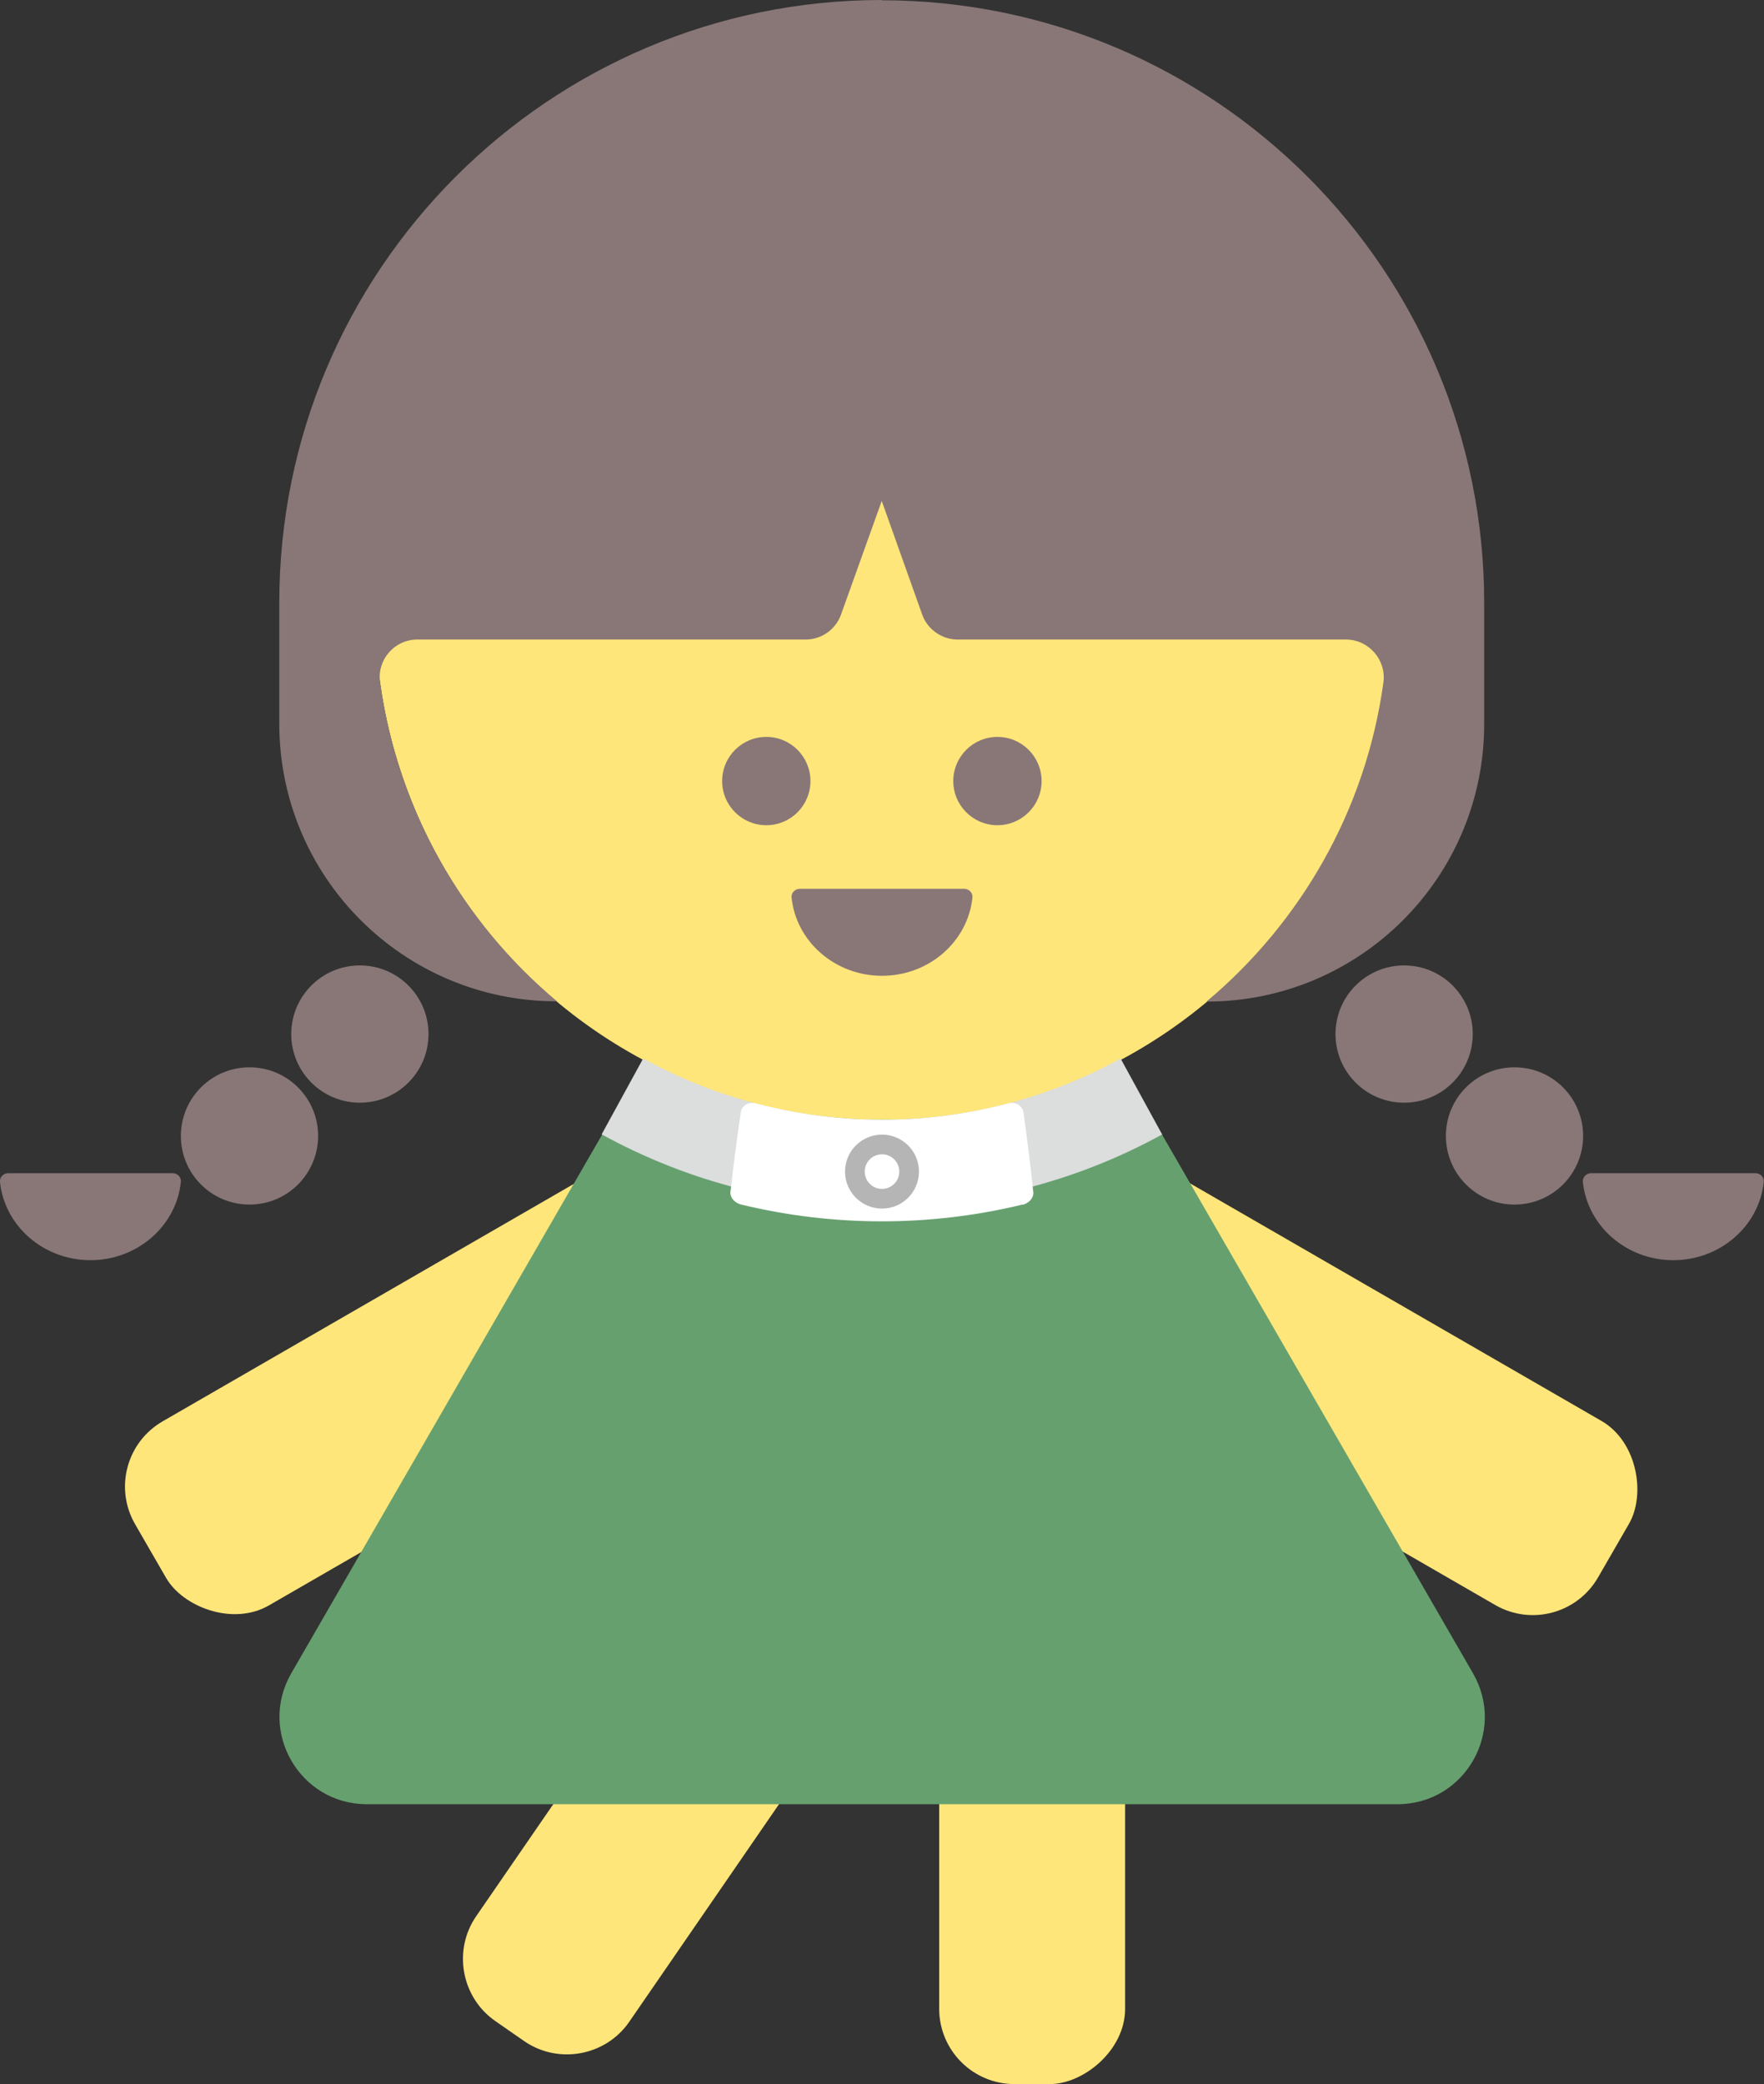
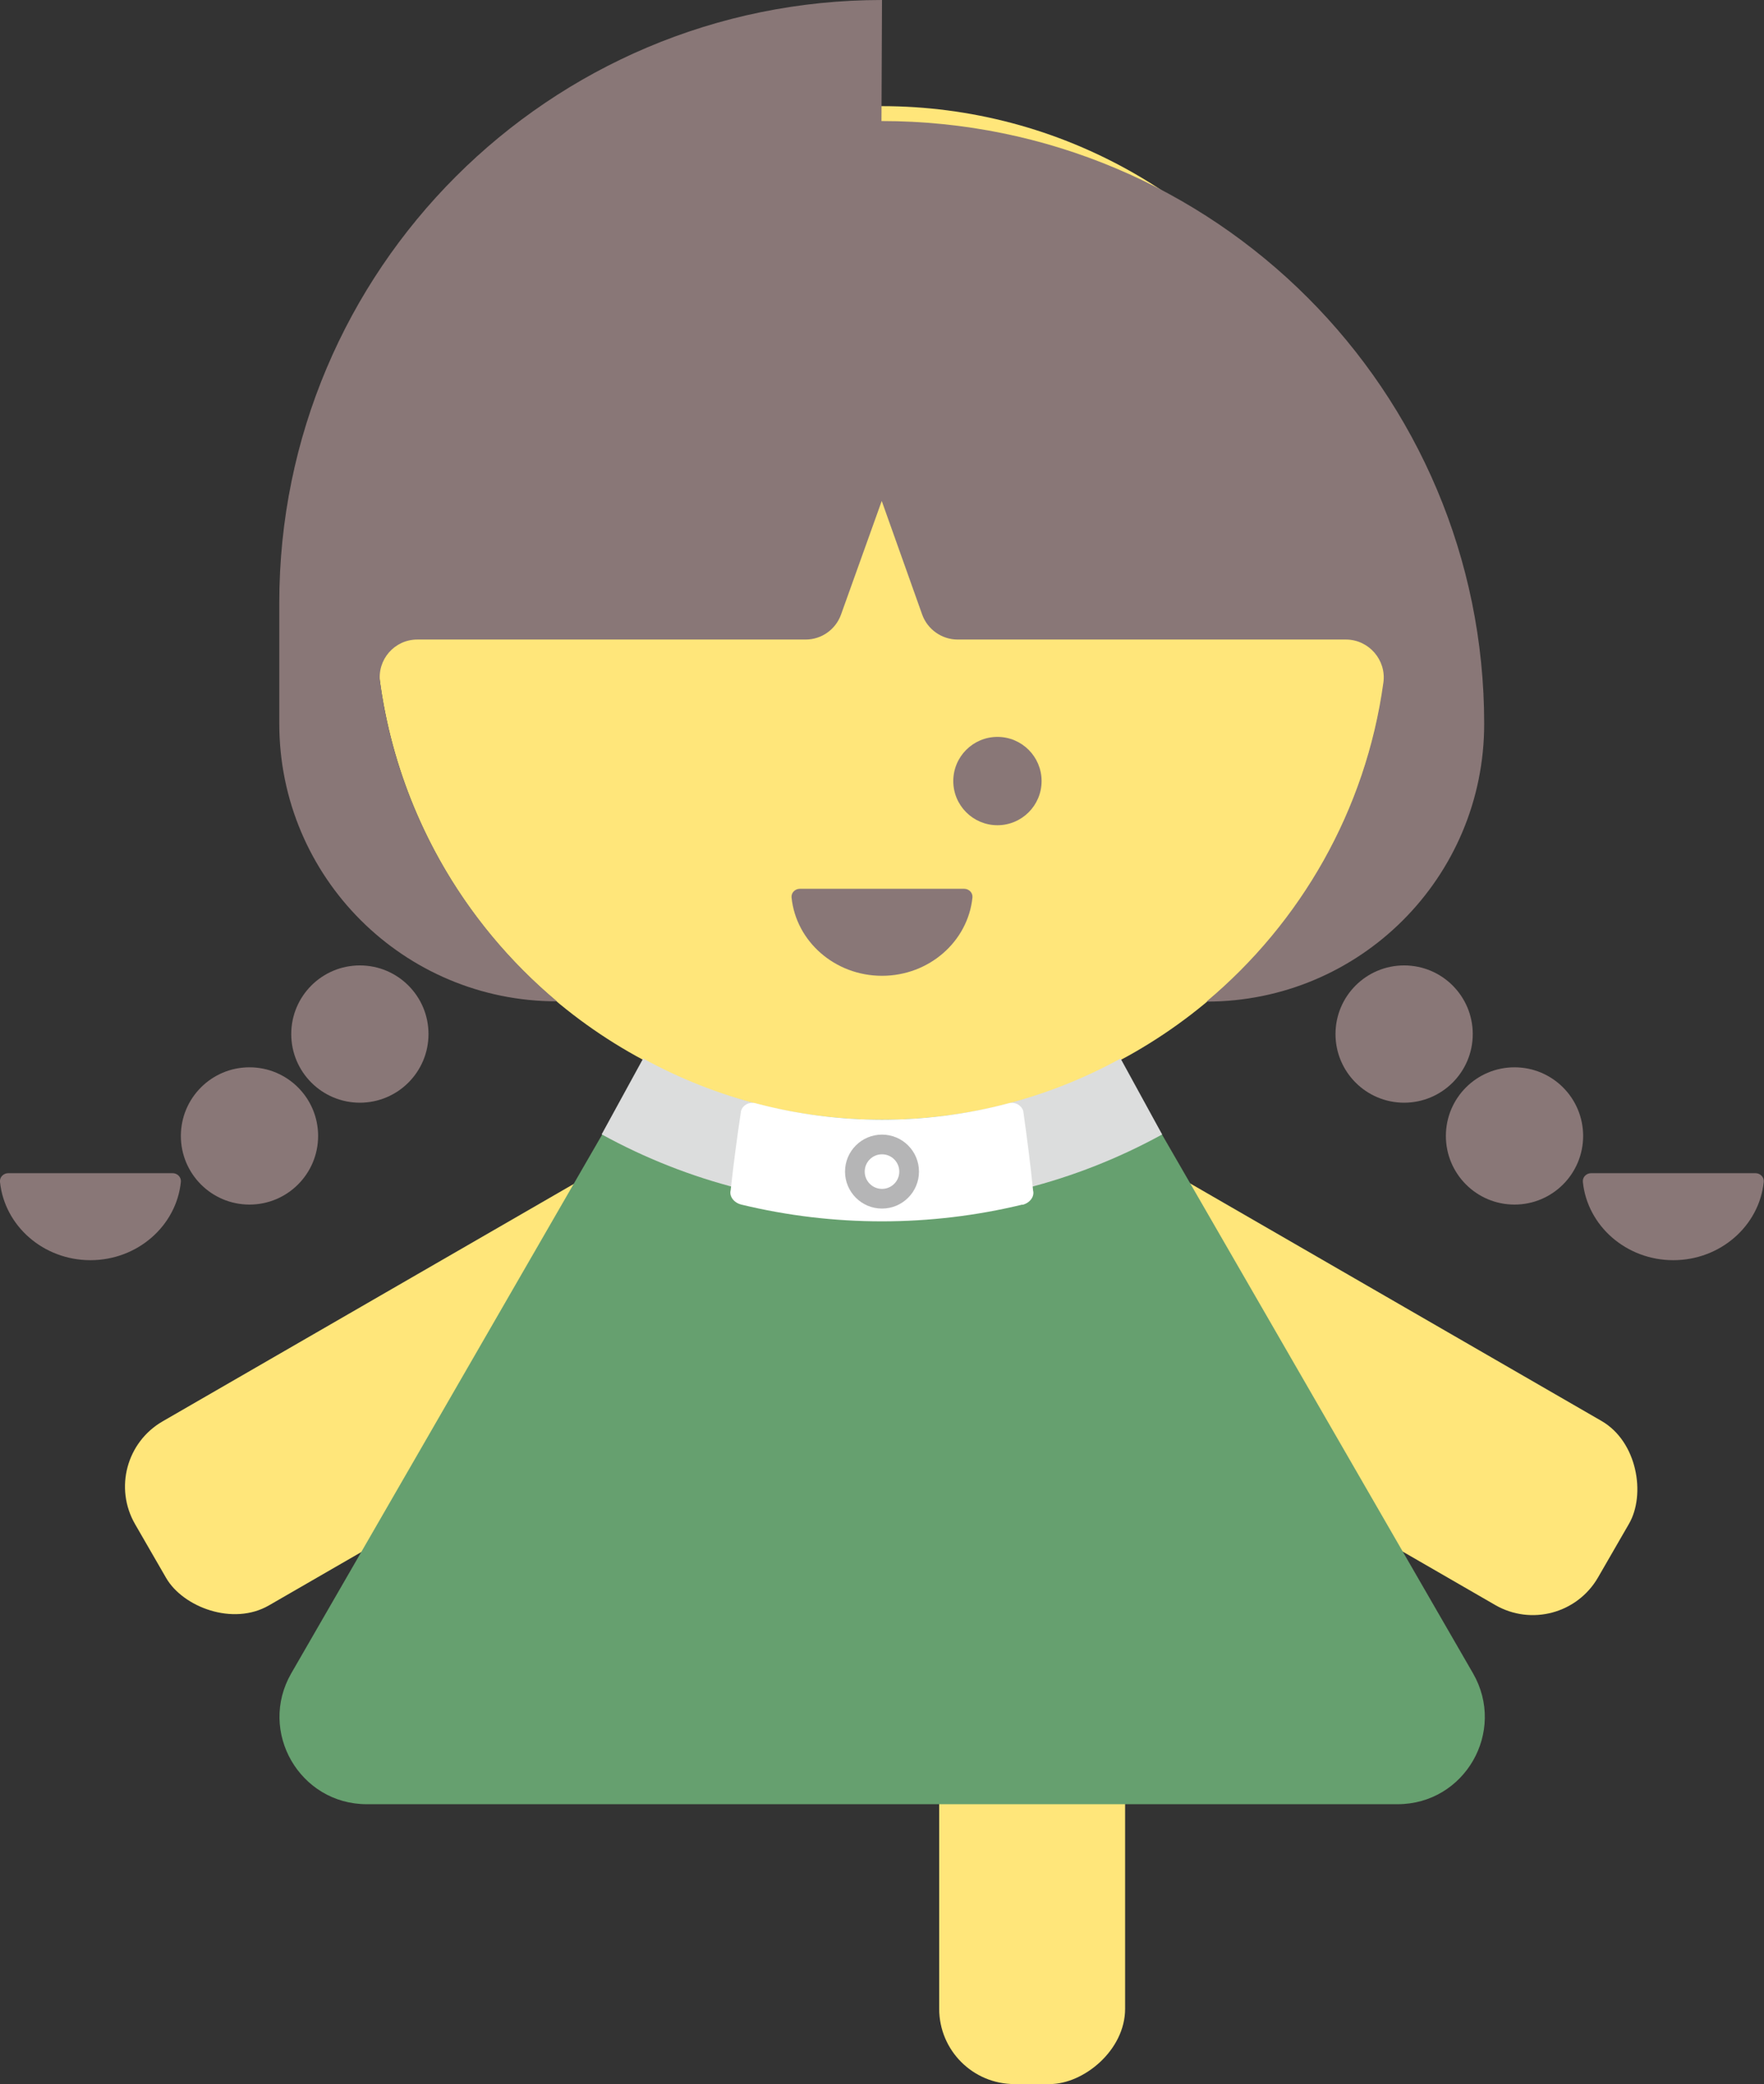
<svg xmlns="http://www.w3.org/2000/svg" id="_レイヤー_2" data-name="レイヤー 2" viewBox="0 0 66.32 78.34">
  <rect x="0" y="0" width="66.32" height="78.34" fill="#333333" stroke="none" />
  <defs>
    <style>
      .cls-1 {
        fill: #ffe67a;
      }

      .cls-2 {
        fill: #fff;
      }

      .cls-3 {
        fill: #dcdddd;
      }

      .cls-4 {
        fill: #b5b5b6;
      }

      .cls-5 {
        fill: #66a06f;
      }

      .cls-6 {
        fill: #897777;
      }
    </style>
  </defs>
  <g id="_レイヤー_1-2" data-name="レイヤー 1">
    <g>
      <g>
        <g>
-           <path class="cls-1" d="M29.48,67.54l-5.83,8.47c-.89,1.28-2.67,1.6-3.95.71l-1.08-.75c-1.28-.89-1.6-2.67-.71-3.95l5.83-8.47c.89-1.28,2.67-1.6,3.95-.71l1.08.75c1.28.89,1.6,2.67.71,3.95Z" />
          <rect class="cls-1" x="31.81" y="67.86" width="13.98" height="6.99" rx="2.83" ry="2.83" transform="translate(-32.55 110.15) rotate(-90)" />
        </g>
        <g>
          <rect class="cls-1" x="38.14" y="48.27" width="24.13" height="7.99" rx="2.83" ry="2.83" transform="translate(67.56 122.62) rotate(-150)" />
          <rect class="cls-1" x="4.04" y="48.27" width="24.13" height="7.99" rx="2.83" ry="2.83" transform="translate(-23.97 15.06) rotate(-30)" />
        </g>
        <path class="cls-5" d="M30.32,29.34L10.95,62.9c-1.26,2.19.32,4.92,2.84,4.92h38.75c2.53,0,4.1-2.73,2.84-4.92l-19.37-33.55c-1.26-2.19-4.42-2.19-5.68,0Z" />
        <circle class="cls-1" cx="33.16" cy="23.04" r="19.05" />
        <path class="cls-6" d="M33.16,36.68c-1.77,0-3.23-1.29-3.4-2.94-.02-.18.13-.33.31-.33h6.18c.18,0,.33.15.31.33-.17,1.65-1.63,2.94-3.4,2.94Z" />
        <g>
-           <circle class="cls-6" cx="28.81" cy="29.36" r="1.66" />
          <circle class="cls-6" cx="37.5" cy="29.36" r="1.66" />
        </g>
-         <path class="cls-6" d="M33.16,0h0C20.65,0,10.5,10.14,10.5,22.66v4.54c0,5.77,4.67,10.44,10.44,10.44h0c-3.54-2.97-5.99-7.19-6.65-11.99-.12-.85.54-1.61,1.4-1.61,3.47,0,11.74,0,14.6,0,.6,0,1.13-.38,1.33-.94l1.53-4.27,1.52,4.27c.2.56.74.94,1.33.94h14.6c.86,0,1.53.77,1.41,1.62-.66,4.8-3.11,9.02-6.65,11.99h0c5.77,0,10.44-4.67,10.44-10.44v-4.54c0-12.51-10.14-22.66-22.66-22.66Z" />
+         <path class="cls-6" d="M33.16,0h0C20.65,0,10.5,10.14,10.5,22.66v4.54c0,5.77,4.67,10.44,10.44,10.44h0c-3.54-2.97-5.99-7.19-6.65-11.99-.12-.85.54-1.61,1.4-1.61,3.47,0,11.74,0,14.6,0,.6,0,1.13-.38,1.33-.94l1.53-4.27,1.52,4.27c.2.56.74.94,1.33.94h14.6c.86,0,1.53.77,1.41,1.62-.66,4.8-3.11,9.02-6.65,11.99h0c5.77,0,10.44-4.67,10.44-10.44c0-12.51-10.14-22.66-22.66-22.66Z" />
        <g>
          <g>
            <path class="cls-6" d="M3.4,47.37c-1.77,0-3.23-1.29-3.4-2.94-.02-.18.13-.33.31-.33h6.18c.18,0,.33.15.31.33-.17,1.65-1.63,2.94-3.4,2.94Z" />
            <circle class="cls-6" cx="13.53" cy="38.87" r="2.58" />
            <circle class="cls-6" cx="9.38" cy="42.7" r="2.58" />
          </g>
          <g>
            <path class="cls-6" d="M59.51,44.43c-.02-.18.13-.33.31-.33h6.18c.18,0,.33.15.31.33-.17,1.65-1.63,2.94-3.4,2.94s-3.23-1.29-3.4-2.94Z" />
            <circle class="cls-6" cx="52.79" cy="38.87" r="2.58" />
            <circle class="cls-6" cx="56.94" cy="42.7" r="2.58" />
          </g>
        </g>
      </g>
      <g>
        <path class="cls-3" d="M43.7,42.64c-6.56,3.61-14.52,3.61-21.08,0,.52-.95,1.04-1.9,1.56-2.85,5.59,3.07,12.36,3.07,17.95,0,.52.95,1.04,1.9,1.56,2.85Z" />
        <path class="cls-2" d="M38.44,45.28c-3.47.84-7.1.84-10.57,0-.28-.07-.46-.31-.4-.54.11-1,.24-1.99.39-2.98.07-.23.31-.35.54-.29,3.12.83,6.41.83,9.53,0,.23-.06.47.07.54.29.14.99.27,1.99.37,2.99.06.23-.12.47-.4.54Z" />
        <circle class="cls-4" cx="33.16" cy="44.04" r="1.39" />
        <circle class="cls-2" cx="33.16" cy="44.04" r=".65" />
      </g>
    </g>
  </g>
</svg>